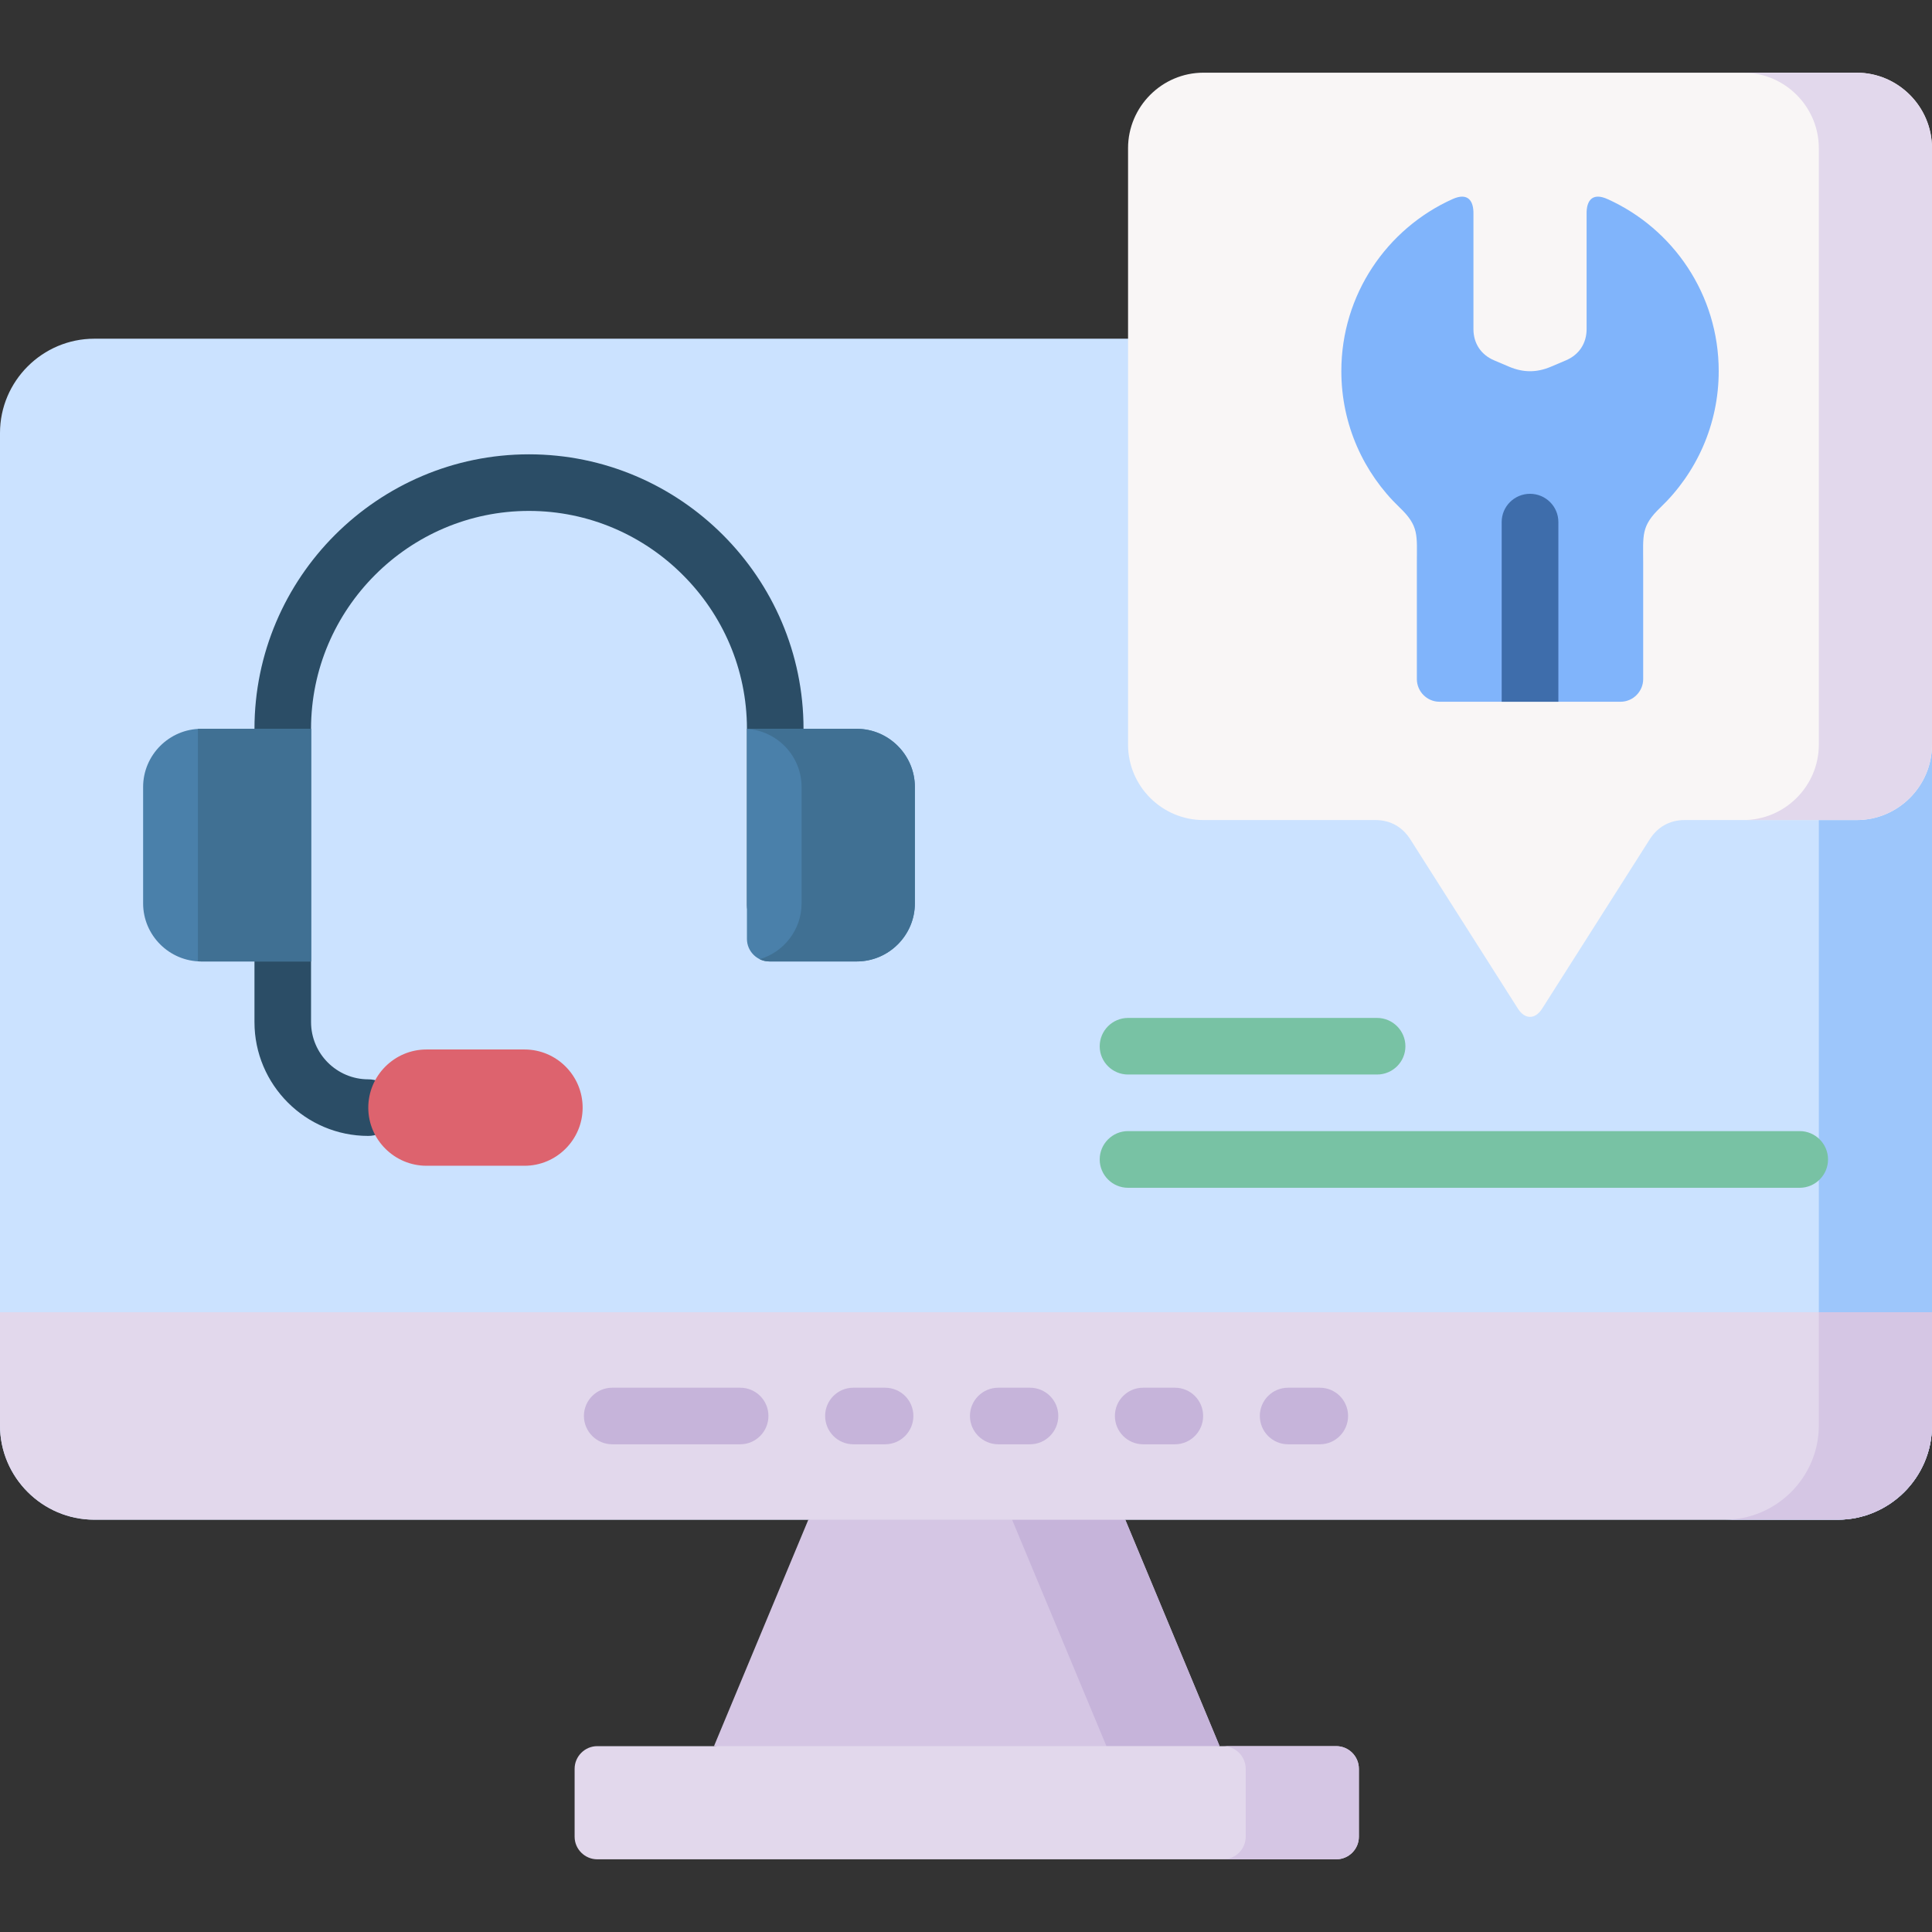
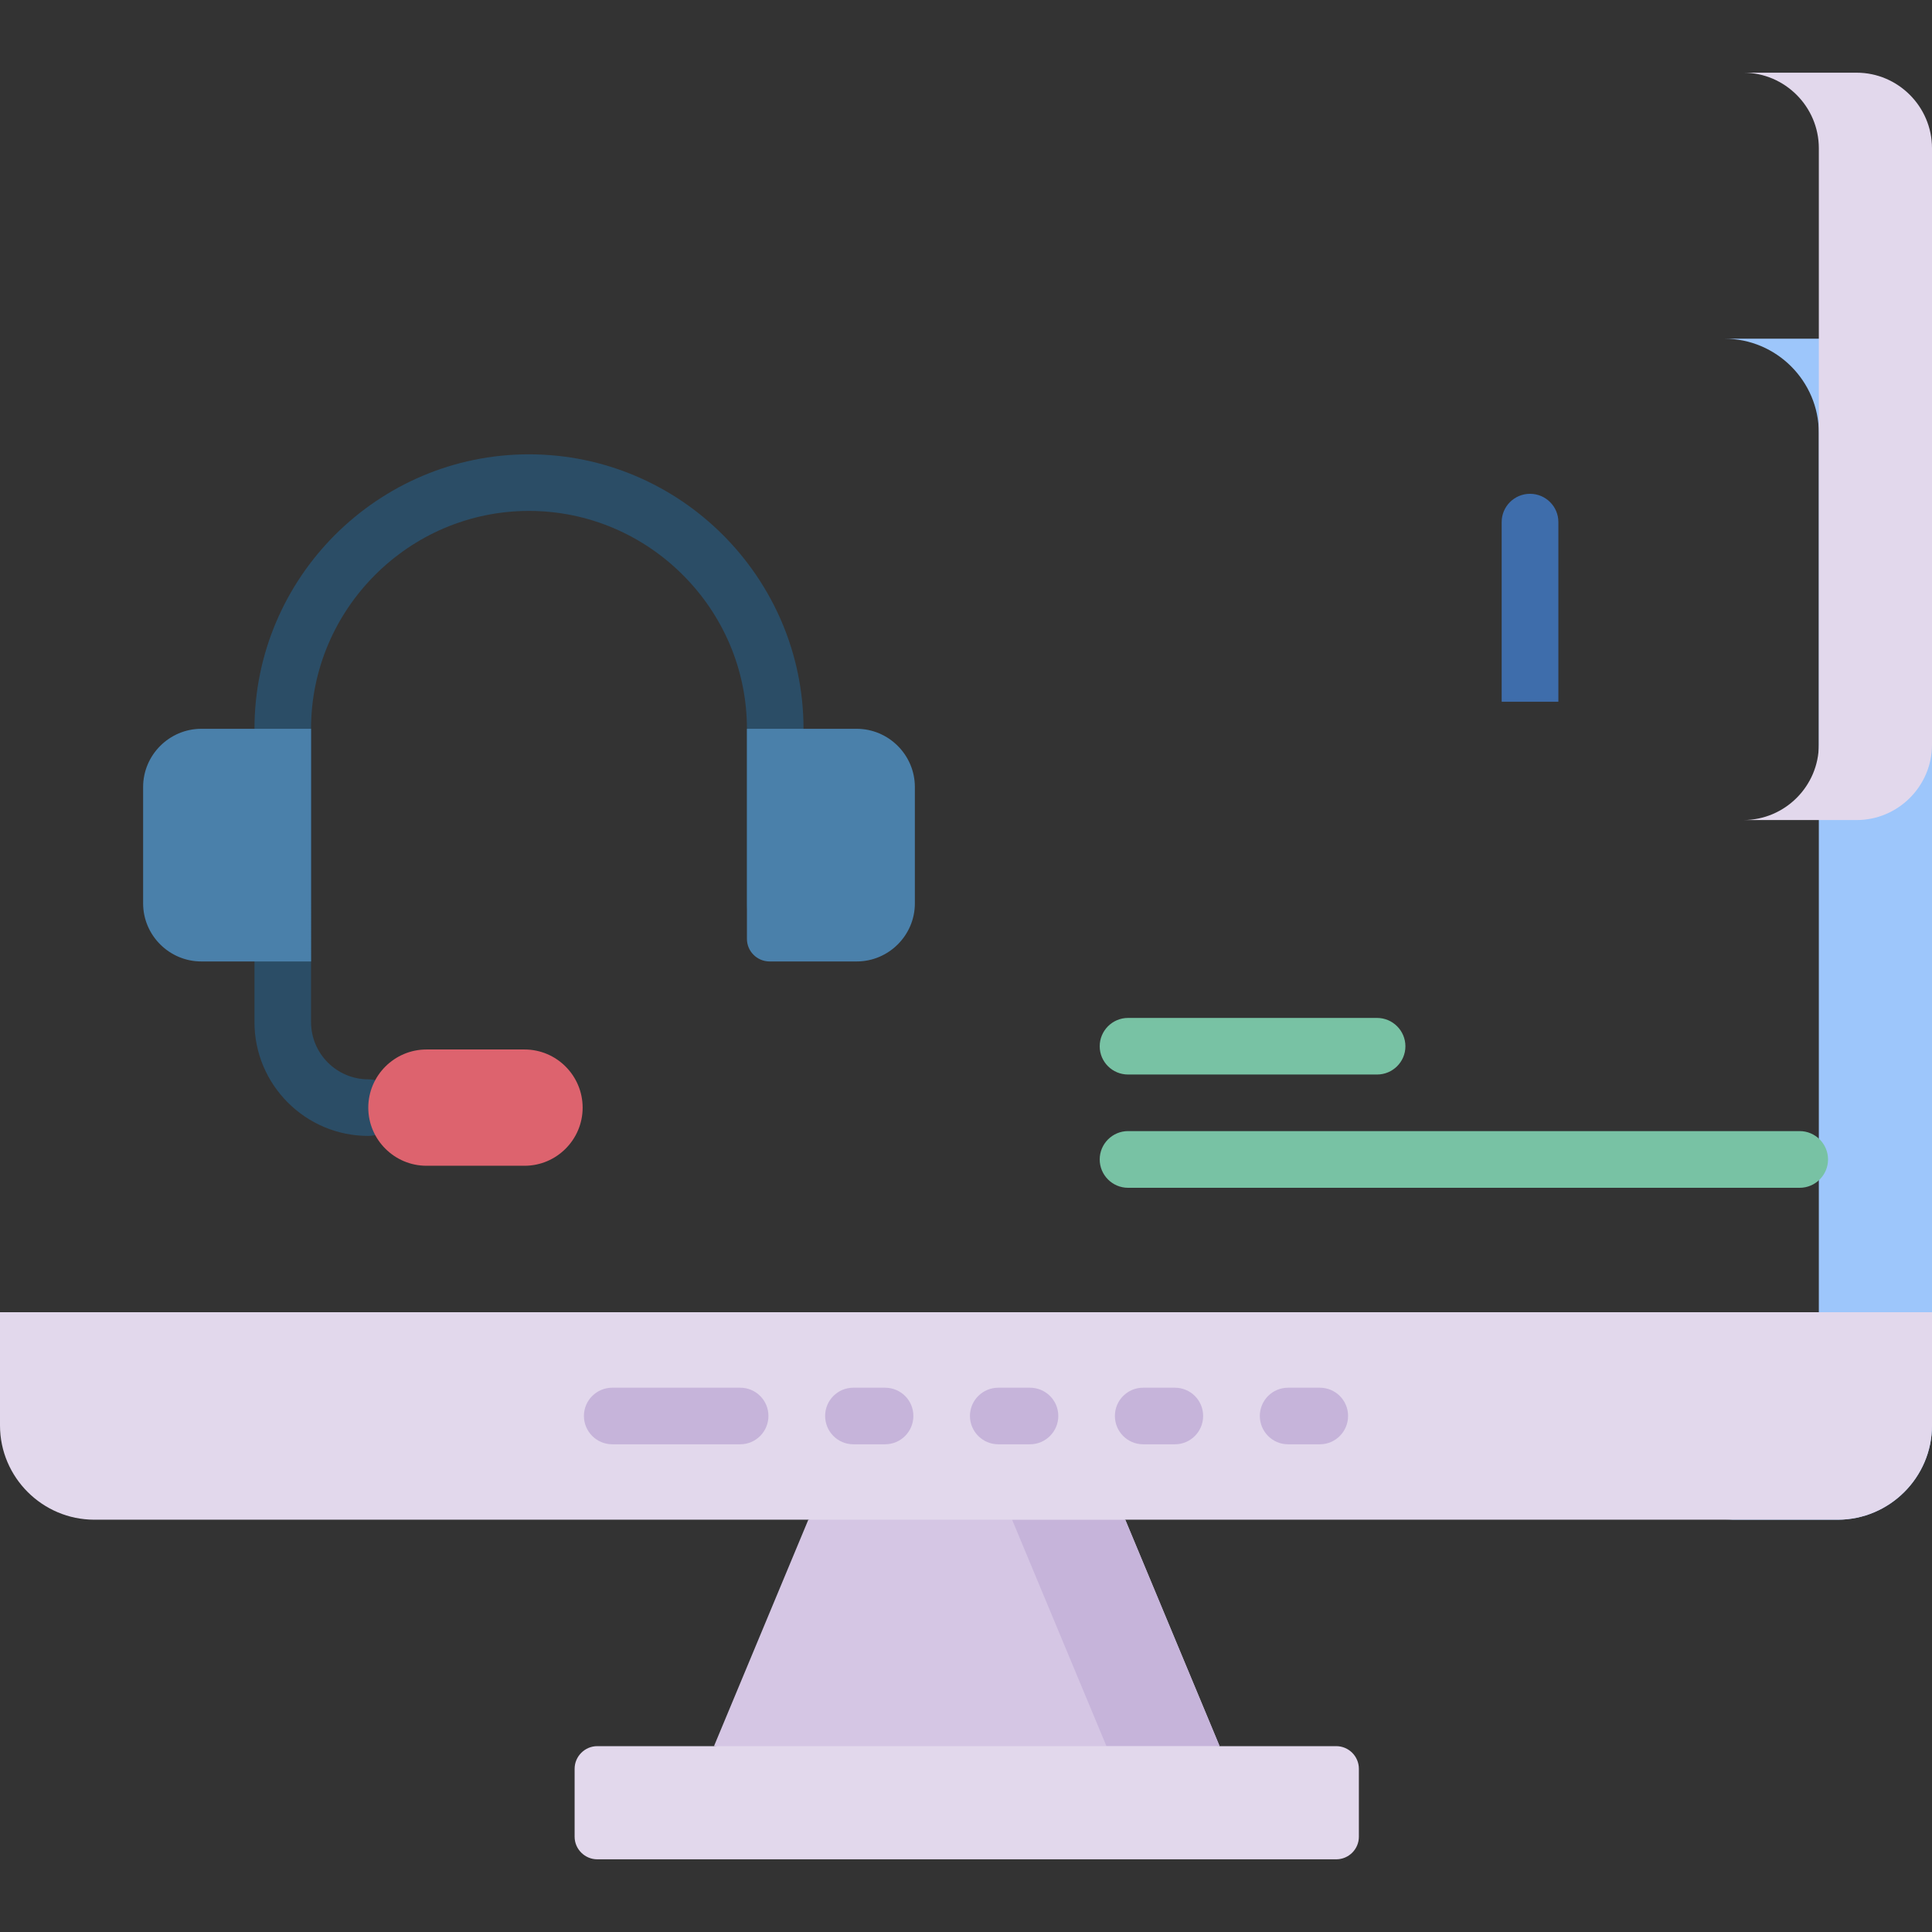
<svg xmlns="http://www.w3.org/2000/svg" class="svg-icon" viewBox="0 0 512 512">
  <rect x="0" y="0" width="512" height="512" fill="#333333" stroke="none" />
  <g fill-rule="evenodd" clip-rule="evenodd">
-     <path fill="#cbe2ff" d="M512 377.763c0 13.749-11.254 24.975-25.002 24.975H25.002C11.254 402.737 0 391.512 0 377.763v-263.03C0 100.985 11.254 89.76 25.002 89.76h461.996c13.748 0 25.002 11.226 25.002 24.974z" />
    <path fill="#9dc6fb" d="M512 377.763c0 13.749-11.254 24.975-25.002 24.975h-29.991c13.749 0 25.002-11.226 25.002-24.975v-263.03c0-13.748-11.253-24.974-25.002-24.974h29.991c13.748 0 25.002 11.226 25.002 24.974z" />
    <path fill="#d5c6e4" d="M214.217 402.737l44.533-10.488 39.459 10.488 25.001 60.009-64.46 9.496-69.535-9.496z" />
    <path fill="#c6b4da" d="M268.217 402.737h29.992l25.001 60.009h-29.991z" />
    <path fill="#e2d8ec" d="M512 377.763c0 13.749-11.254 24.975-25.002 24.975H25.002C11.254 402.737 0 391.512 0 377.763v-30.019h512zm-353.711 84.983h195.819c3.316 0 6.009 2.693 6.009 6.01v18.001c0 3.289-2.692 5.982-6.009 5.982H158.289c-3.288 0-6.01-2.692-6.01-5.982v-18.001c0-3.316 2.722-6.01 6.01-6.01z" />
-     <path fill="#d5c6e4" d="M512 377.763c0 13.749-11.254 24.975-25.002 24.975h-29.991c13.749 0 25.002-11.226 25.002-24.975v-30.019H512zm-187.883 84.983h29.991c3.316 0 6.009 2.693 6.009 6.01v18.001c0 3.289-2.692 5.982-6.009 5.982h-29.991c3.288 0 6.01-2.692 6.01-5.982v-18.001c0-3.316-2.722-6.01-6.01-6.01z" />
  </g>
  <path fill="#c6b4da" d="M162.257 382.752c-4.138 0-7.512-3.373-7.512-7.512s3.374-7.483 7.512-7.483h33.902c4.139 0 7.484 3.345 7.484 7.483 0 4.139-3.346 7.512-7.484 7.512zm179.096 0c-4.139 0-7.484-3.373-7.484-7.512s3.346-7.483 7.484-7.483h8.418c4.139 0 7.484 3.345 7.484 7.483 0 4.139-3.346 7.512-7.484 7.512zm-38.411 0c-4.14 0-7.484-3.373-7.484-7.512s3.345-7.483 7.484-7.483h8.419c4.139 0 7.483 3.345 7.483 7.483 0 4.139-3.345 7.512-7.483 7.512zm-38.382 0c-4.139 0-7.512-3.373-7.512-7.512s3.373-7.483 7.512-7.483h8.391c4.139 0 7.512 3.345 7.512 7.483 0 4.139-3.373 7.512-7.512 7.512zm-38.409 0c-4.139 0-7.483-3.373-7.483-7.512s3.345-7.483 7.483-7.483h8.391c4.167 0 7.512 3.345 7.512 7.483 0 4.139-3.345 7.512-7.512 7.512z" />
-   <path fill="#f9f6f6" fill-rule="evenodd" d="M318.931 19.262h173.085c10.998 0 19.984 9.014 19.984 20.013v158.062c0 10.999-8.986 19.985-19.984 19.985h-45.582c-4.167 0-7.285 2.041-9.213 5.074l-28.517 44.872c-.992 1.559-2.126 2.211-3.231 2.211s-2.239-.652-3.231-2.211l-28.518-44.872c-1.928-3.033-5.045-5.074-9.213-5.074h-45.58c-10.999 0-19.985-8.986-19.985-19.985V39.274c-.001-10.999 8.986-20.012 19.985-20.012z" clip-rule="evenodd" />
  <path fill="#e2d8ec" fill-rule="evenodd" d="M461.996 19.262h30.02c10.998 0 19.984 9.014 19.984 20.013v158.062c0 10.999-8.986 19.985-19.984 19.985h-30.02c10.999 0 20.013-8.986 20.013-19.985V39.274c0-10.999-9.014-20.012-20.013-20.012z" clip-rule="evenodd" />
-   <path fill="#80b4fb" fill-rule="evenodd" d="M405.473 185.969h-24.011c-3.288 0-5.98-2.721-5.98-6.009v-30.614c0-7.597.623-9.894-4.592-14.882-9.496-9.101-15.421-21.913-15.421-36.114 0-20.268 12.075-37.758 29.453-45.582 4.082-1.842 5.612.426 5.556 3.884V87.21c0 3.799 2.013 6.832 5.527 8.306l3.94 1.673c3.77 1.587 7.285 1.587 11.055 0l3.94-1.673c3.515-1.474 5.527-4.507 5.527-8.306V56.651c-.057-3.458 1.503-5.726 5.557-3.884 17.376 7.824 29.452 25.314 29.452 45.582 0 14.201-5.925 27.014-15.421 36.114-5.216 4.988-4.593 7.285-4.593 14.882v30.614c0 3.288-2.692 6.009-5.98 6.009h-24.009z" clip-rule="evenodd" />
  <path fill="#3e6dab" d="M397.961 185.969v-47.622c0-4.139 3.373-7.483 7.512-7.483s7.512 3.345 7.512 7.483v47.622z" />
  <path fill="#78c2a4" d="M298.945 284.758c-4.139 0-7.512-3.346-7.512-7.484 0-4.139 3.373-7.512 7.512-7.512h65.991c4.139 0 7.512 3.373 7.512 7.512s-3.373 7.484-7.512 7.484zm0 30.019c-4.139 0-7.512-3.373-7.512-7.512s3.373-7.512 7.512-7.512h177.99c4.138 0 7.512 3.373 7.512 7.512s-3.374 7.512-7.512 7.512z" />
  <path fill="#2b4d66" d="M212.94 239.8c0 4.139-3.345 7.512-7.512 7.512-4.139 0-7.483-3.373-7.483-7.512v-46.659c0-15.874-6.491-30.302-16.979-40.763-10.46-10.488-24.916-16.979-40.79-16.979-15.875 0-30.304 6.49-40.764 16.951-10.488 10.488-16.979 24.916-16.979 40.79v77.727c0 4.168 1.701 7.966 4.45 10.715 2.75 2.75 6.549 4.451 10.715 4.451 4.139 0 7.484 3.345 7.484 7.512 0 4.139-3.346 7.484-7.484 7.484-8.305 0-15.846-3.373-21.316-8.846-5.471-5.471-8.844-13.011-8.844-21.316V193.14c0-20.013 8.164-38.211 21.345-51.392 13.21-13.183 31.38-21.347 51.394-21.347 20.013 0 38.211 8.164 51.392 21.347 13.182 13.181 21.373 31.379 21.373 51.392v46.66z" />
  <path fill="#4a80aa" fill-rule="evenodd" d="M197.945 193.141h29.085c8.476 0 15.42 6.944 15.42 15.421v30.842c0 8.476-6.944 15.392-15.42 15.392h-23.075c-3.316 0-6.01-2.692-6.01-5.98zm-115.512 0H53.35c-8.476 0-15.422 6.944-15.422 15.421v30.842c0 8.476 6.946 15.392 15.422 15.392h29.083z" clip-rule="evenodd" />
-   <path fill="#407093" fill-rule="evenodd" d="M197.945 193.141h29.085c8.476 0 15.42 6.944 15.42 15.421v30.842c0 8.476-6.944 15.392-15.42 15.392h-23.075c-.964 0-1.843-.198-2.637-.595 6.407-1.871 11.112-7.824 11.112-14.797v-30.842c0-8.164-6.435-14.91-14.485-15.393zm-115.512 0H53.35c-.313 0-.624.028-.907.028v61.598c.283.028.595.028.907.028h29.083z" clip-rule="evenodd" />
  <path fill="#dd636e" fill-rule="evenodd" d="M113.019 278.124h25.994c8.477 0 15.393 6.917 15.393 15.421 0 8.477-6.916 15.394-15.393 15.394h-25.994c-8.476 0-15.421-6.917-15.421-15.394 0-8.504 6.945-15.421 15.421-15.421z" clip-rule="evenodd" />
</svg>